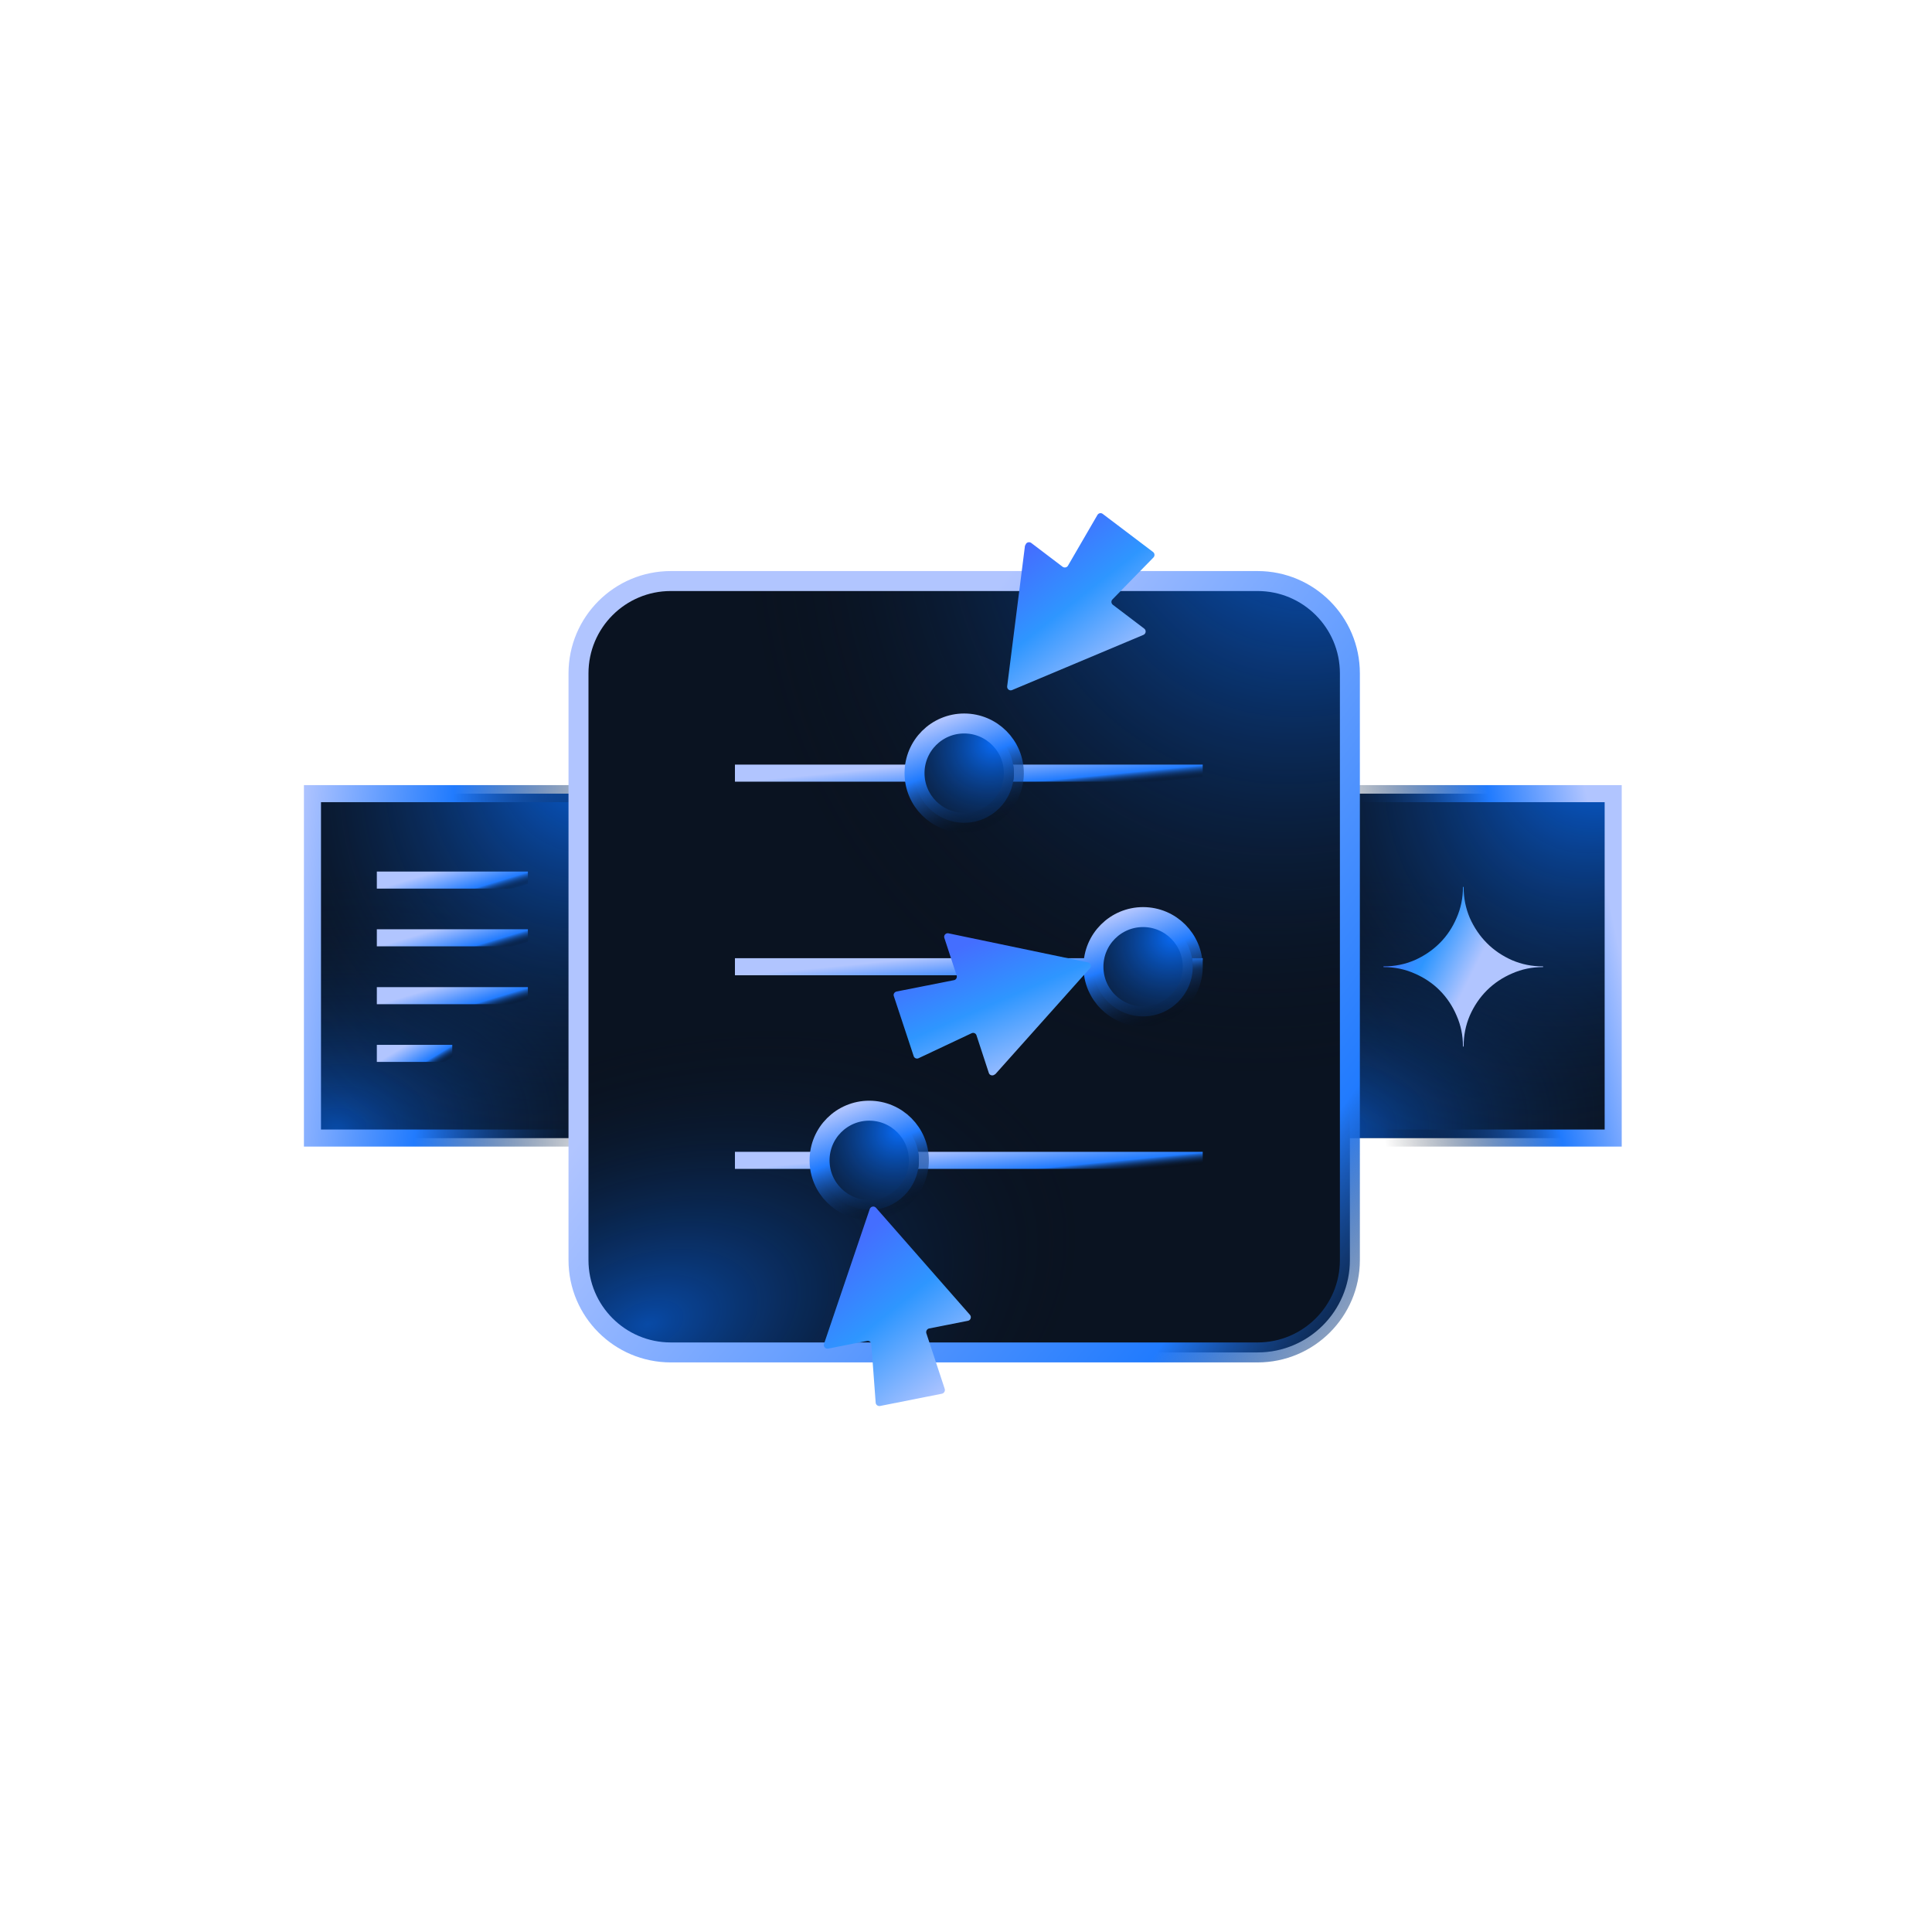
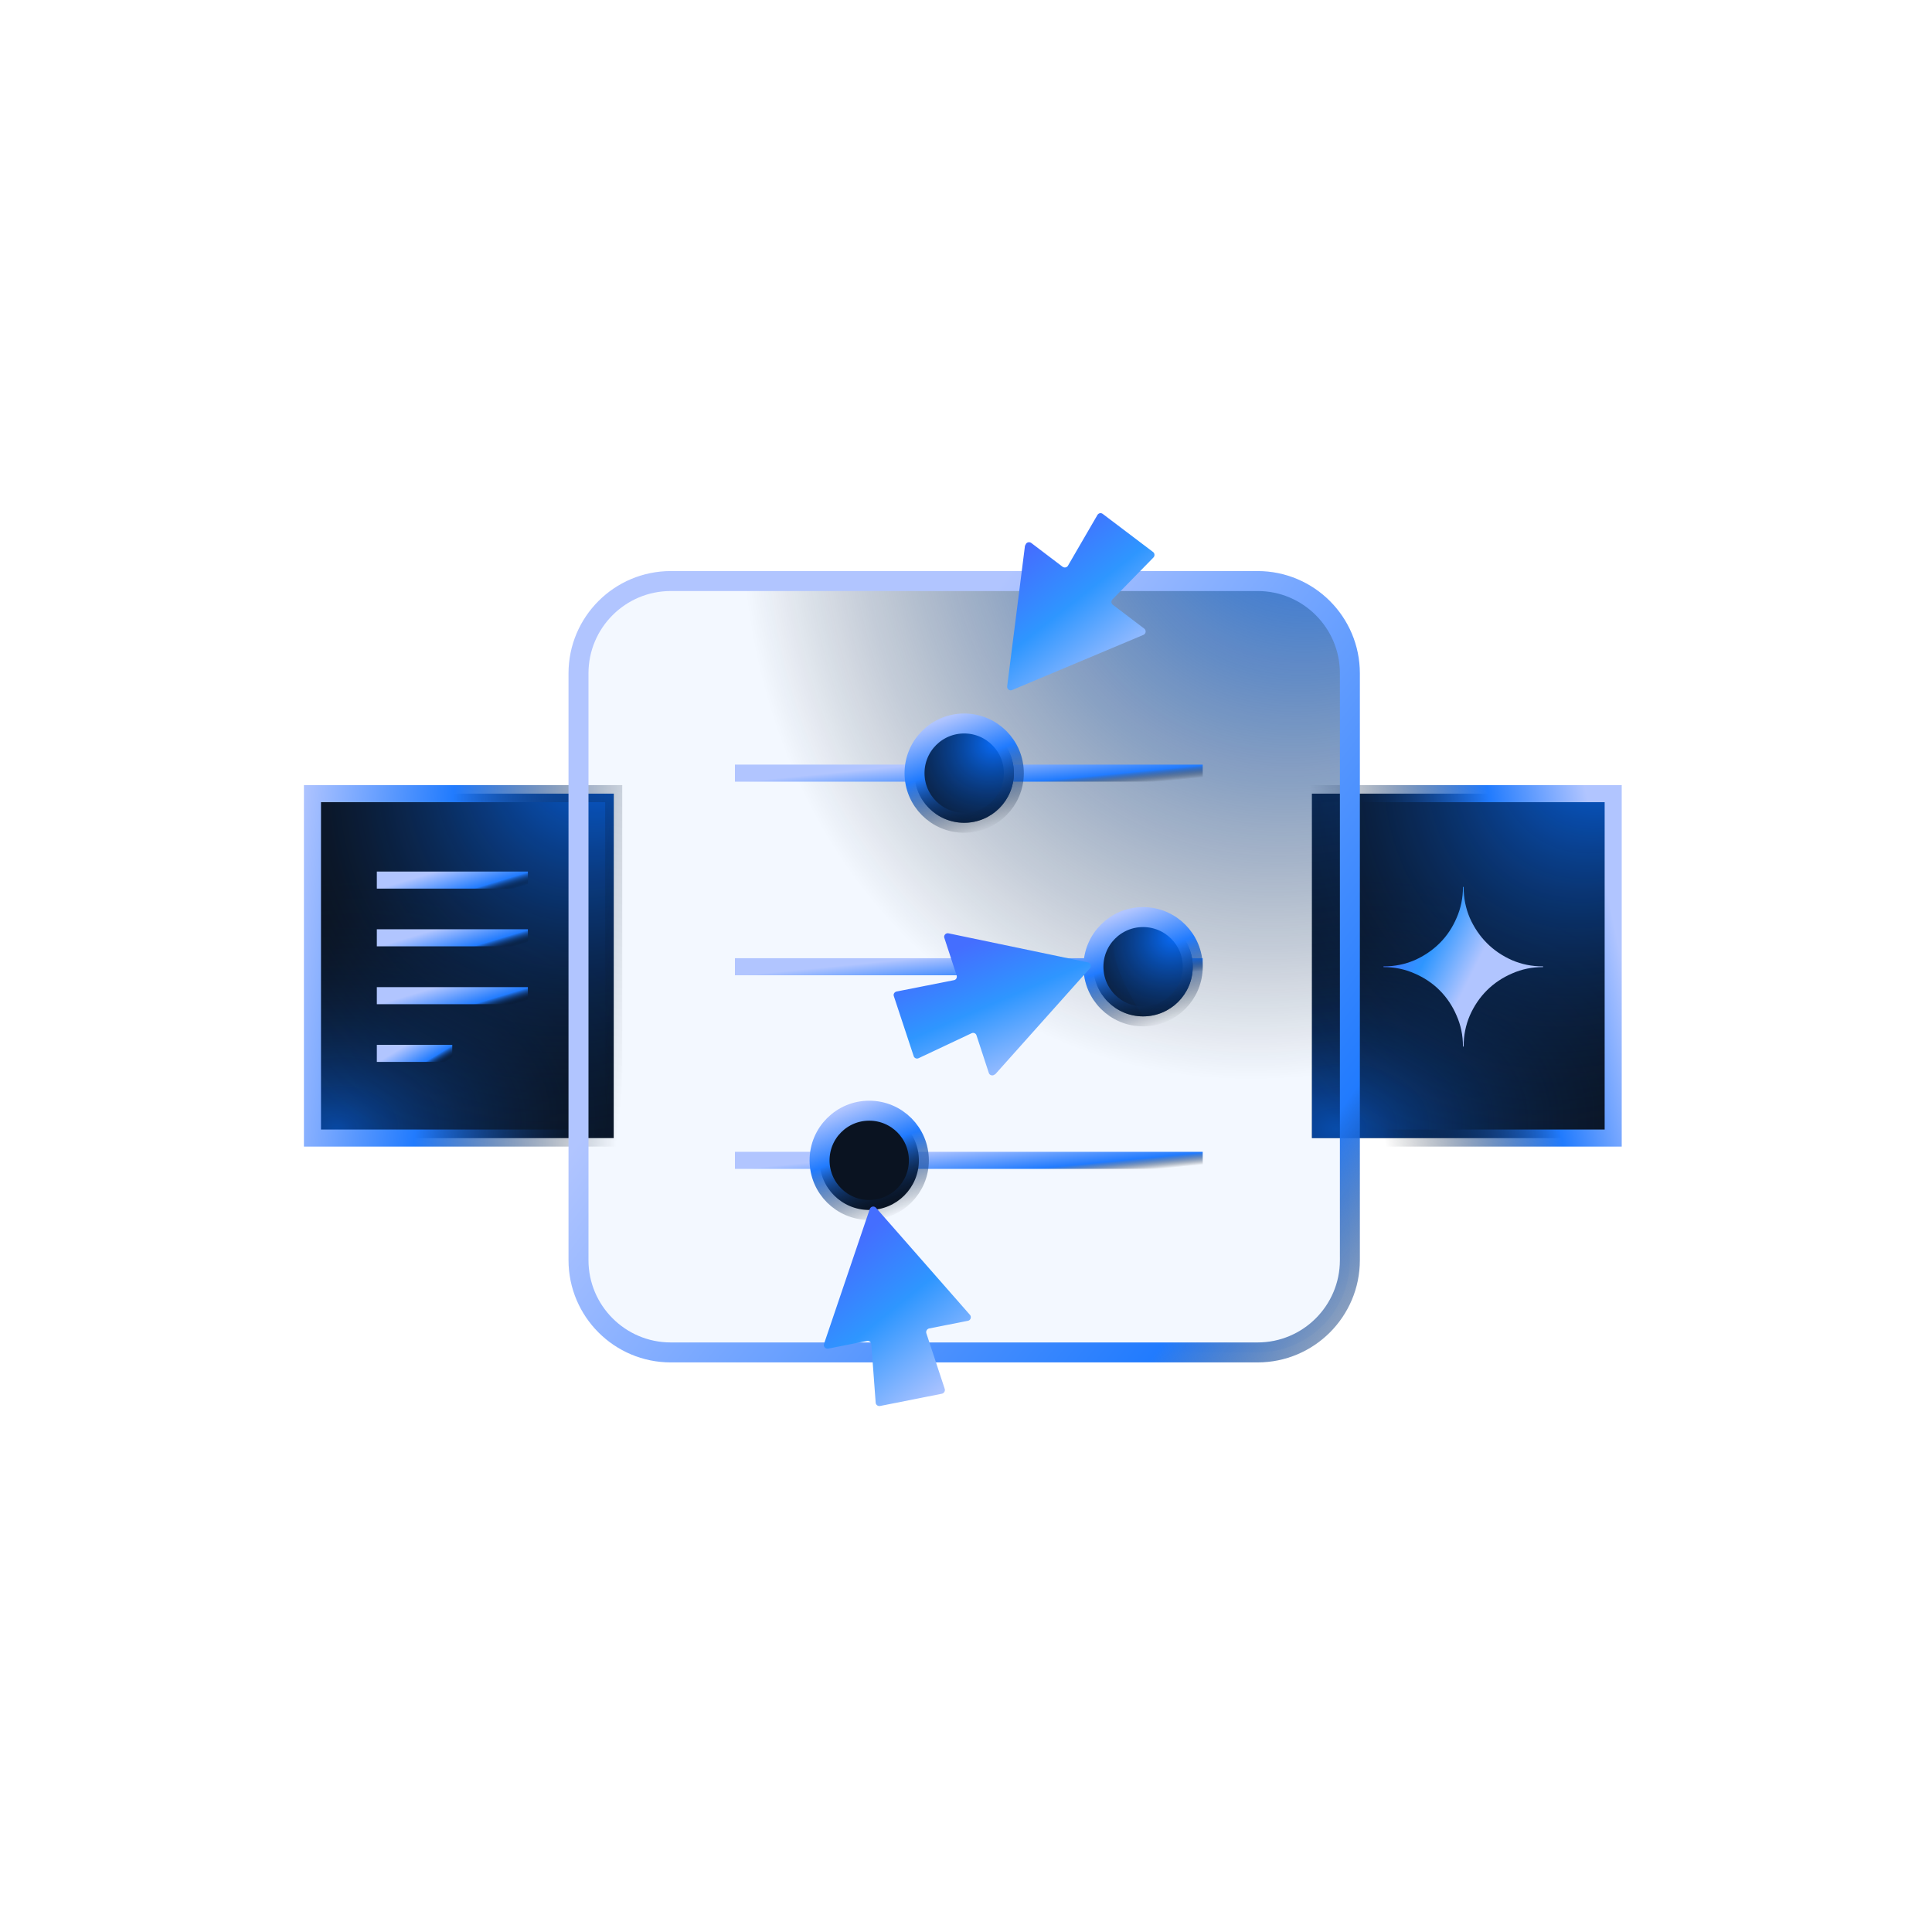
<svg xmlns="http://www.w3.org/2000/svg" width="126" height="126" viewBox="0 0 126 126" fill="none">
  <g clip-path="url(#clip0_37178_1337)">
    <path d="M85.562 74.221V51.76H105.208V74.221H85.562Z" fill="#0B0F16" />
    <path d="M85.562 74.221V51.76H105.208V74.221H85.562Z" fill="#076EFF" fill-opacity="0.05" />
    <path d="M85.562 74.221V51.76H105.208V74.221H85.562Z" fill="url(#paint0_radial_37178_1337)" />
    <path d="M85.562 74.221V51.76H105.208V74.221H85.562Z" fill="url(#paint1_radial_37178_1337)" />
    <path d="M85.562 74.221V51.76H105.208V74.221H85.562Z" stroke="url(#paint2_linear_37178_1337)" stroke-width="1.113" />
    <path d="M100.623 63.026C99.906 63.026 99.247 62.892 98.62 62.625C97.992 62.349 97.435 61.975 96.972 61.508C96.51 61.045 96.131 60.488 95.855 59.861C95.588 59.233 95.454 58.574 95.454 57.857C95.454 57.844 95.445 57.835 95.432 57.835C95.419 57.835 95.41 57.844 95.41 57.857C95.41 58.569 95.272 59.233 94.996 59.861C94.729 60.488 94.359 61.045 93.892 61.508C93.429 61.971 92.872 62.349 92.245 62.625C91.617 62.892 90.958 63.026 90.241 63.026C90.228 63.026 90.219 63.035 90.219 63.048C90.219 63.061 90.228 63.07 90.241 63.07C90.954 63.07 91.617 63.208 92.245 63.484C92.872 63.752 93.429 64.121 93.892 64.588C94.355 65.051 94.729 65.608 94.996 66.236C95.272 66.863 95.41 67.522 95.41 68.239C95.41 68.252 95.419 68.261 95.432 68.261C95.445 68.261 95.454 68.252 95.454 68.239C95.454 67.522 95.588 66.863 95.855 66.236C96.131 65.608 96.505 65.051 96.972 64.588C97.435 64.125 97.992 63.752 98.62 63.484C99.247 63.208 99.906 63.07 100.623 63.07C100.636 63.07 100.645 63.061 100.645 63.048C100.645 63.035 100.636 63.026 100.623 63.026Z" fill="url(#paint3_linear_37178_1337)" />
    <path d="M20.378 74.221V51.76H40.024V74.221H20.378Z" fill="#0B0F16" />
-     <path d="M20.378 74.221V51.76H40.024V74.221H20.378Z" fill="#076EFF" fill-opacity="0.05" />
    <path d="M20.378 74.221V51.76H40.024V74.221H20.378Z" fill="url(#paint4_radial_37178_1337)" />
    <path d="M20.378 74.221V51.76H40.024V74.221H20.378Z" fill="url(#paint5_radial_37178_1337)" />
    <path d="M20.378 74.221V51.76H40.024V74.221H20.378Z" stroke="url(#paint6_linear_37178_1337)" stroke-width="1.113" />
-     <path d="M43.75 37.894H82.014C85.34 37.894 88.036 40.59 88.036 43.916V82.18C88.036 85.506 85.34 88.202 82.014 88.202H43.75C40.424 88.202 37.728 85.506 37.728 82.18V43.916C37.728 40.59 40.424 37.894 43.75 37.894Z" fill="#0B0F16" />
    <path d="M43.75 37.894H82.014C85.34 37.894 88.036 40.59 88.036 43.916V82.18C88.036 85.506 85.34 88.202 82.014 88.202H43.75C40.424 88.202 37.728 85.506 37.728 82.18V43.916C37.728 40.59 40.424 37.894 43.75 37.894Z" fill="#076EFF" fill-opacity="0.05" />
-     <path d="M43.75 37.894H82.014C85.34 37.894 88.036 40.59 88.036 43.916V82.18C88.036 85.506 85.34 88.202 82.014 88.202H43.75C40.424 88.202 37.728 85.506 37.728 82.18V43.916C37.728 40.59 40.424 37.894 43.75 37.894Z" fill="url(#paint7_radial_37178_1337)" />
    <path d="M43.75 37.894H82.014C85.34 37.894 88.036 40.59 88.036 43.916V82.18C88.036 85.506 85.34 88.202 82.014 88.202H43.75C40.424 88.202 37.728 85.506 37.728 82.18V43.916C37.728 40.59 40.424 37.894 43.75 37.894Z" fill="url(#paint8_radial_37178_1337)" />
    <path d="M43.75 37.894H82.014C85.34 37.894 88.036 40.59 88.036 43.916V82.18C88.036 85.506 85.34 88.202 82.014 88.202H43.75C40.424 88.202 37.728 85.506 37.728 82.18V43.916C37.728 40.59 40.424 37.894 43.75 37.894Z" stroke="url(#paint9_linear_37178_1337)" stroke-width="1.302" />
    <path d="M24.576 57.397H34.428" stroke="url(#paint10_linear_37178_1337)" stroke-width="1.113" />
    <path d="M24.576 61.161H34.428" stroke="url(#paint11_linear_37178_1337)" stroke-width="1.113" />
    <path d="M24.576 64.935H34.428" stroke="url(#paint12_linear_37178_1337)" stroke-width="1.113" />
    <path d="M24.576 68.699H29.497" stroke="url(#paint13_linear_37178_1337)" stroke-width="1.113" />
    <path d="M47.931 50.422H78.438" stroke="url(#paint14_linear_37178_1337)" stroke-width="1.113" />
    <path d="M66.12 50.422C66.12 52.21 64.67 53.66 62.881 53.66C61.093 53.66 59.643 52.21 59.643 50.422C59.643 48.633 61.093 47.184 62.881 47.184C64.67 47.184 66.12 48.633 66.12 50.422Z" fill="#0B0F16" />
    <path d="M66.12 50.422C66.12 52.21 64.67 53.66 62.881 53.66C61.093 53.66 59.643 52.21 59.643 50.422C59.643 48.633 61.093 47.184 62.881 47.184C64.67 47.184 66.12 48.633 66.12 50.422Z" fill="#076EFF" fill-opacity="0.05" />
    <path d="M66.12 50.422C66.12 52.21 64.67 53.66 62.881 53.66C61.093 53.66 59.643 52.21 59.643 50.422C59.643 48.633 61.093 47.184 62.881 47.184C64.67 47.184 66.12 48.633 66.12 50.422Z" fill="url(#paint15_radial_37178_1337)" />
    <path d="M66.12 50.422C66.12 52.21 64.67 53.66 62.881 53.66C61.093 53.66 59.643 52.21 59.643 50.422C59.643 48.633 61.093 47.184 62.881 47.184C64.67 47.184 66.12 48.633 66.12 50.422Z" stroke="url(#paint16_linear_37178_1337)" stroke-width="1.302" />
    <path d="M47.931 63.048H78.438" stroke="url(#paint17_linear_37178_1337)" stroke-width="1.113" />
    <path d="M77.787 63.048C77.787 64.837 76.337 66.286 74.549 66.286C72.76 66.286 71.311 64.837 71.311 63.048C71.311 61.26 72.76 59.81 74.549 59.81C76.337 59.81 77.787 61.26 77.787 63.048Z" fill="#0B0F16" />
-     <path d="M77.787 63.048C77.787 64.837 76.337 66.286 74.549 66.286C72.76 66.286 71.311 64.837 71.311 63.048C71.311 61.26 72.76 59.81 74.549 59.81C76.337 59.81 77.787 61.26 77.787 63.048Z" fill="#076EFF" fill-opacity="0.05" />
+     <path d="M77.787 63.048C77.787 64.837 76.337 66.286 74.549 66.286C71.311 61.26 72.76 59.81 74.549 59.81C76.337 59.81 77.787 61.26 77.787 63.048Z" fill="#076EFF" fill-opacity="0.05" />
    <path d="M77.787 63.048C77.787 64.837 76.337 66.286 74.549 66.286C72.76 66.286 71.311 64.837 71.311 63.048C71.311 61.26 72.76 59.81 74.549 59.81C76.337 59.81 77.787 61.26 77.787 63.048Z" fill="url(#paint18_radial_37178_1337)" />
    <path d="M77.787 63.048C77.787 64.837 76.337 66.286 74.549 66.286C72.76 66.286 71.311 64.837 71.311 63.048C71.311 61.26 72.76 59.81 74.549 59.81C76.337 59.81 77.787 61.26 77.787 63.048Z" stroke="url(#paint19_linear_37178_1337)" stroke-width="1.302" />
    <path d="M47.931 75.675H78.438" stroke="url(#paint20_linear_37178_1337)" stroke-width="1.113" />
    <path d="M59.927 75.674C59.927 77.463 58.477 78.912 56.689 78.912C54.9 78.912 53.45 77.463 53.45 75.674C53.45 73.886 54.9 72.436 56.689 72.436C58.477 72.436 59.927 73.886 59.927 75.674Z" fill="#0B0F16" />
    <path d="M59.927 75.674C59.927 77.463 58.477 78.912 56.689 78.912C54.9 78.912 53.45 77.463 53.45 75.674C53.45 73.886 54.9 72.436 56.689 72.436C58.477 72.436 59.927 73.886 59.927 75.674Z" fill="#076EFF" fill-opacity="0.05" />
-     <path d="M59.927 75.674C59.927 77.463 58.477 78.912 56.689 78.912C54.9 78.912 53.45 77.463 53.45 75.674C53.45 73.886 54.9 72.436 56.689 72.436C58.477 72.436 59.927 73.886 59.927 75.674Z" fill="url(#paint21_radial_37178_1337)" />
    <path d="M59.927 75.674C59.927 77.463 58.477 78.912 56.689 78.912C54.9 78.912 53.45 77.463 53.45 75.674C53.45 73.886 54.9 72.436 56.689 72.436C58.477 72.436 59.927 73.886 59.927 75.674Z" stroke="url(#paint22_linear_37178_1337)" stroke-width="1.302" />
    <path d="M64.894 70.076L71.077 63.153C71.202 63.017 71.129 62.798 70.952 62.767L61.86 60.869C61.683 60.828 61.526 61.005 61.589 61.172L62.392 63.622C62.433 63.757 62.35 63.903 62.214 63.924L58.471 64.664C58.336 64.696 58.242 64.831 58.294 64.967L59.587 68.876C59.629 69.012 59.785 69.075 59.91 69.012L63.361 67.386C63.486 67.323 63.643 67.386 63.684 67.521L64.487 69.971C64.54 70.148 64.769 70.19 64.894 70.055V70.076Z" fill="url(#paint23_linear_37178_1337)" />
    <path d="M63.25 85.743L57.13 78.768C57.005 78.632 56.786 78.674 56.723 78.851L53.741 87.641C53.679 87.818 53.835 87.984 54.012 87.953L56.546 87.453C56.681 87.421 56.817 87.526 56.827 87.672L57.109 91.477C57.119 91.623 57.255 91.717 57.39 91.696L61.436 90.893C61.571 90.862 61.655 90.716 61.613 90.581L60.414 86.952C60.372 86.817 60.456 86.671 60.591 86.639L63.125 86.139C63.302 86.108 63.375 85.889 63.26 85.753L63.25 85.743Z" fill="url(#paint24_linear_37178_1337)" />
    <path d="M66.851 35.552L65.685 44.759C65.665 44.94 65.839 45.076 66.009 45.003L74.571 41.405C74.741 41.332 74.766 41.108 74.627 40.999L72.578 39.443C72.462 39.352 72.452 39.185 72.555 39.088L75.226 36.357C75.328 36.25 75.308 36.084 75.204 36.003L71.917 33.515C71.801 33.425 71.638 33.465 71.569 33.589L69.651 36.891C69.582 37.015 69.417 37.045 69.303 36.965L67.253 35.408C67.104 35.3 66.894 35.389 66.874 35.57L66.851 35.552Z" fill="url(#paint25_linear_37178_1337)" />
  </g>
  <defs>
    <radialGradient id="paint0_radial_37178_1337" cx="0" cy="0" r="1" gradientUnits="userSpaceOnUse" gradientTransform="translate(87.058 73.624) rotate(-4.909) scale(24.265 16.773)">
      <stop stop-color="#076EFF" stop-opacity="0.6" />
      <stop offset="1" stop-color="#0C0C0D" stop-opacity="0" />
    </radialGradient>
    <radialGradient id="paint1_radial_37178_1337" cx="0" cy="0" r="1" gradientUnits="userSpaceOnUse" gradientTransform="translate(105.139 46.862) rotate(118.947) scale(31.901 25.295)">
      <stop stop-color="#076EFF" />
      <stop offset="1" stop-color="#0C0C0D" stop-opacity="0" />
    </radialGradient>
    <linearGradient id="paint2_linear_37178_1337" x1="105.858" y1="63.048" x2="88.655" y2="66.697" gradientUnits="userSpaceOnUse">
      <stop stop-color="#B1C5FF" />
      <stop offset="0.355" stop-color="#217BFE" />
      <stop offset="1" stop-opacity="0" />
    </linearGradient>
    <linearGradient id="paint3_linear_37178_1337" x1="91.648" y1="59.059" x2="98.949" y2="62.709" gradientUnits="userSpaceOnUse">
      <stop stop-color="#446EFF" />
      <stop offset="0.333" stop-color="#2E96FF" />
      <stop offset="0.722" stop-color="#B1C5FF" />
    </linearGradient>
    <radialGradient id="paint4_radial_37178_1337" cx="0" cy="0" r="1" gradientUnits="userSpaceOnUse" gradientTransform="translate(21.873 73.624) rotate(-4.909) scale(24.265 16.773)">
      <stop stop-color="#076EFF" stop-opacity="0.6" />
      <stop offset="1" stop-color="#0C0C0D" stop-opacity="0" />
    </radialGradient>
    <radialGradient id="paint5_radial_37178_1337" cx="0" cy="0" r="1" gradientUnits="userSpaceOnUse" gradientTransform="translate(39.955 46.862) rotate(118.947) scale(31.901 25.295)">
      <stop stop-color="#076EFF" />
      <stop offset="1" stop-color="#0C0C0D" stop-opacity="0" />
    </radialGradient>
    <linearGradient id="paint6_linear_37178_1337" x1="18.279" y1="63.048" x2="41.216" y2="65.655" gradientUnits="userSpaceOnUse">
      <stop stop-color="#B1C5FF" />
      <stop offset="0.431" stop-color="#217BFE" />
      <stop offset="1" stop-opacity="0" />
    </linearGradient>
    <radialGradient id="paint7_radial_37178_1337" cx="0" cy="0" r="1" gradientUnits="userSpaceOnUse" gradientTransform="translate(42.178 86.328) rotate(-18.779) scale(29.565 18.026)">
      <stop stop-color="#076EFF" stop-opacity="0.6" />
      <stop offset="1" stop-color="#0C0C0D" stop-opacity="0" />
    </radialGradient>
    <radialGradient id="paint8_radial_37178_1337" cx="0" cy="0" r="1" gradientUnits="userSpaceOnUse" gradientTransform="translate(87.131 27.738) rotate(117.795) scale(44.088 37.177)">
      <stop stop-color="#076EFF" />
      <stop offset="1" stop-color="#0C0C0D" stop-opacity="0" />
    </radialGradient>
    <linearGradient id="paint9_linear_37178_1337" x1="65.853" y1="37.243" x2="109.554" y2="70.336" gradientUnits="userSpaceOnUse">
      <stop stop-color="#B1C5FF" />
      <stop offset="0.7" stop-color="#217BFE" />
      <stop offset="1" stop-opacity="0" />
    </linearGradient>
    <linearGradient id="paint10_linear_37178_1337" x1="25.839" y1="57.624" x2="26.575" y2="60.056" gradientUnits="userSpaceOnUse">
      <stop stop-color="#B1C5FF" />
      <stop offset="0.7" stop-color="#217BFE" />
      <stop offset="1" stop-opacity="0" />
    </linearGradient>
    <linearGradient id="paint11_linear_37178_1337" x1="25.839" y1="61.388" x2="26.575" y2="63.82" gradientUnits="userSpaceOnUse">
      <stop stop-color="#B1C5FF" />
      <stop offset="0.7" stop-color="#217BFE" />
      <stop offset="1" stop-opacity="0" />
    </linearGradient>
    <linearGradient id="paint12_linear_37178_1337" x1="25.839" y1="65.162" x2="26.575" y2="67.594" gradientUnits="userSpaceOnUse">
      <stop stop-color="#B1C5FF" />
      <stop offset="0.7" stop-color="#217BFE" />
      <stop offset="1" stop-opacity="0" />
    </linearGradient>
    <linearGradient id="paint13_linear_37178_1337" x1="25.206" y1="68.926" x2="26.383" y2="70.868" gradientUnits="userSpaceOnUse">
      <stop stop-color="#B1C5FF" />
      <stop offset="0.7" stop-color="#217BFE" />
      <stop offset="1" stop-opacity="0" />
    </linearGradient>
    <linearGradient id="paint14_linear_37178_1337" x1="51.842" y1="50.649" x2="52.099" y2="53.278" gradientUnits="userSpaceOnUse">
      <stop stop-color="#B1C5FF" />
      <stop offset="0.7" stop-color="#217BFE" />
      <stop offset="1" stop-opacity="0" />
    </linearGradient>
    <radialGradient id="paint15_radial_37178_1337" cx="0" cy="0" r="1" gradientUnits="userSpaceOnUse" gradientTransform="translate(64.998 48.337) rotate(143.13) scale(10.426 8.792)">
      <stop stop-color="#076EFF" />
      <stop offset="1" stop-color="#0C0C0D" stop-opacity="0" />
    </radialGradient>
    <linearGradient id="paint16_linear_37178_1337" x1="65.887" y1="45.225" x2="68.657" y2="52.494" gradientUnits="userSpaceOnUse">
      <stop stop-color="#B1C5FF" />
      <stop offset="0.401" stop-color="#217BFE" />
      <stop offset="1" stop-opacity="0" />
    </linearGradient>
    <linearGradient id="paint17_linear_37178_1337" x1="51.842" y1="63.275" x2="52.099" y2="65.905" gradientUnits="userSpaceOnUse">
      <stop stop-color="#B1C5FF" />
      <stop offset="0.7" stop-color="#217BFE" />
      <stop offset="1" stop-opacity="0" />
    </linearGradient>
    <radialGradient id="paint18_radial_37178_1337" cx="0" cy="0" r="1" gradientUnits="userSpaceOnUse" gradientTransform="translate(76.665 60.963) rotate(143.13) scale(10.426 8.792)">
      <stop stop-color="#076EFF" />
      <stop offset="1" stop-color="#0C0C0D" stop-opacity="0" />
    </radialGradient>
    <linearGradient id="paint19_linear_37178_1337" x1="77.554" y1="57.851" x2="80.324" y2="65.12" gradientUnits="userSpaceOnUse">
      <stop stop-color="#B1C5FF" />
      <stop offset="0.401" stop-color="#217BFE" />
      <stop offset="1" stop-opacity="0" />
    </linearGradient>
    <linearGradient id="paint20_linear_37178_1337" x1="51.842" y1="75.901" x2="52.099" y2="78.531" gradientUnits="userSpaceOnUse">
      <stop stop-color="#B1C5FF" />
      <stop offset="0.7" stop-color="#217BFE" />
      <stop offset="1" stop-opacity="0" />
    </linearGradient>
    <radialGradient id="paint21_radial_37178_1337" cx="0" cy="0" r="1" gradientUnits="userSpaceOnUse" gradientTransform="translate(58.805 73.589) rotate(143.13) scale(10.426 8.792)">
      <stop stop-color="#076EFF" />
      <stop offset="1" stop-color="#0C0C0D" stop-opacity="0" />
    </radialGradient>
    <linearGradient id="paint22_linear_37178_1337" x1="59.694" y1="70.477" x2="62.464" y2="77.746" gradientUnits="userSpaceOnUse">
      <stop stop-color="#B1C5FF" />
      <stop offset="0.401" stop-color="#217BFE" />
      <stop offset="1" stop-opacity="0" />
    </linearGradient>
    <linearGradient id="paint23_linear_37178_1337" x1="64.71" y1="60.863" x2="68.578" y2="69.838" gradientUnits="userSpaceOnUse">
      <stop stop-color="#446EFF" />
      <stop offset="0.433" stop-color="#2E96FF" />
      <stop offset="1" stop-color="#B1C5FF" />
    </linearGradient>
    <linearGradient id="paint24_linear_37178_1337" x1="58.522" y1="78.687" x2="65.829" y2="87.695" gradientUnits="userSpaceOnUse">
      <stop stop-color="#446EFF" />
      <stop offset="0.433" stop-color="#2E96FF" />
      <stop offset="1" stop-color="#B1C5FF" />
    </linearGradient>
    <linearGradient id="paint25_linear_37178_1337" x1="69.662" y1="33.722" x2="76.2" y2="42.013" gradientUnits="userSpaceOnUse">
      <stop stop-color="#446EFF" />
      <stop offset="0.433" stop-color="#2E96FF" />
      <stop offset="1" stop-color="#B1C5FF" />
    </linearGradient>
    <clipPath id="clip0_37178_1337">
      <rect width="125" height="125" fill="white" transform="translate(0.553 0.491)" />
    </clipPath>
  </defs>
</svg>